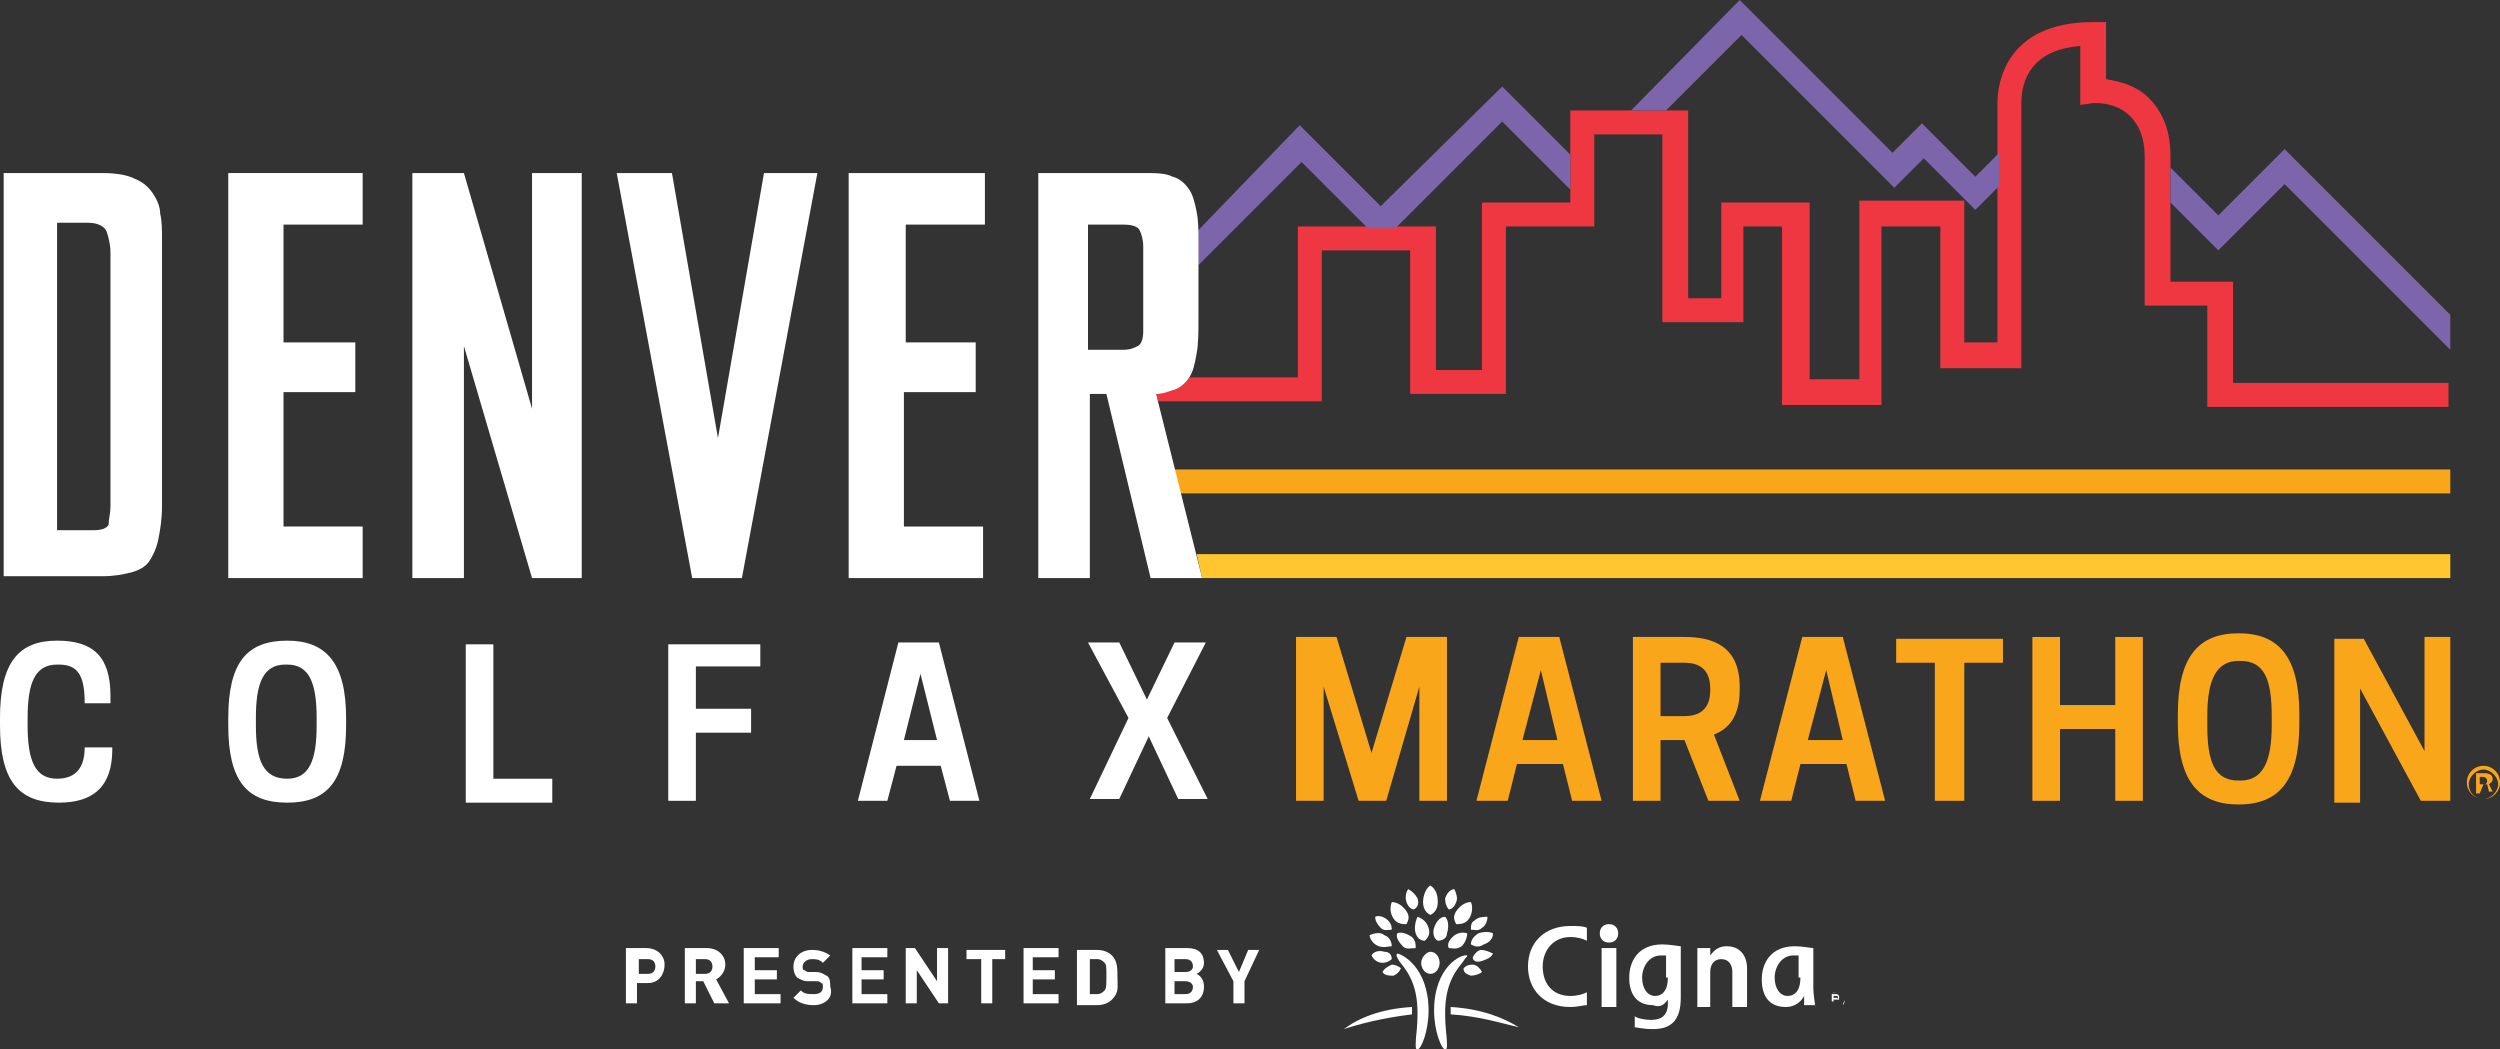
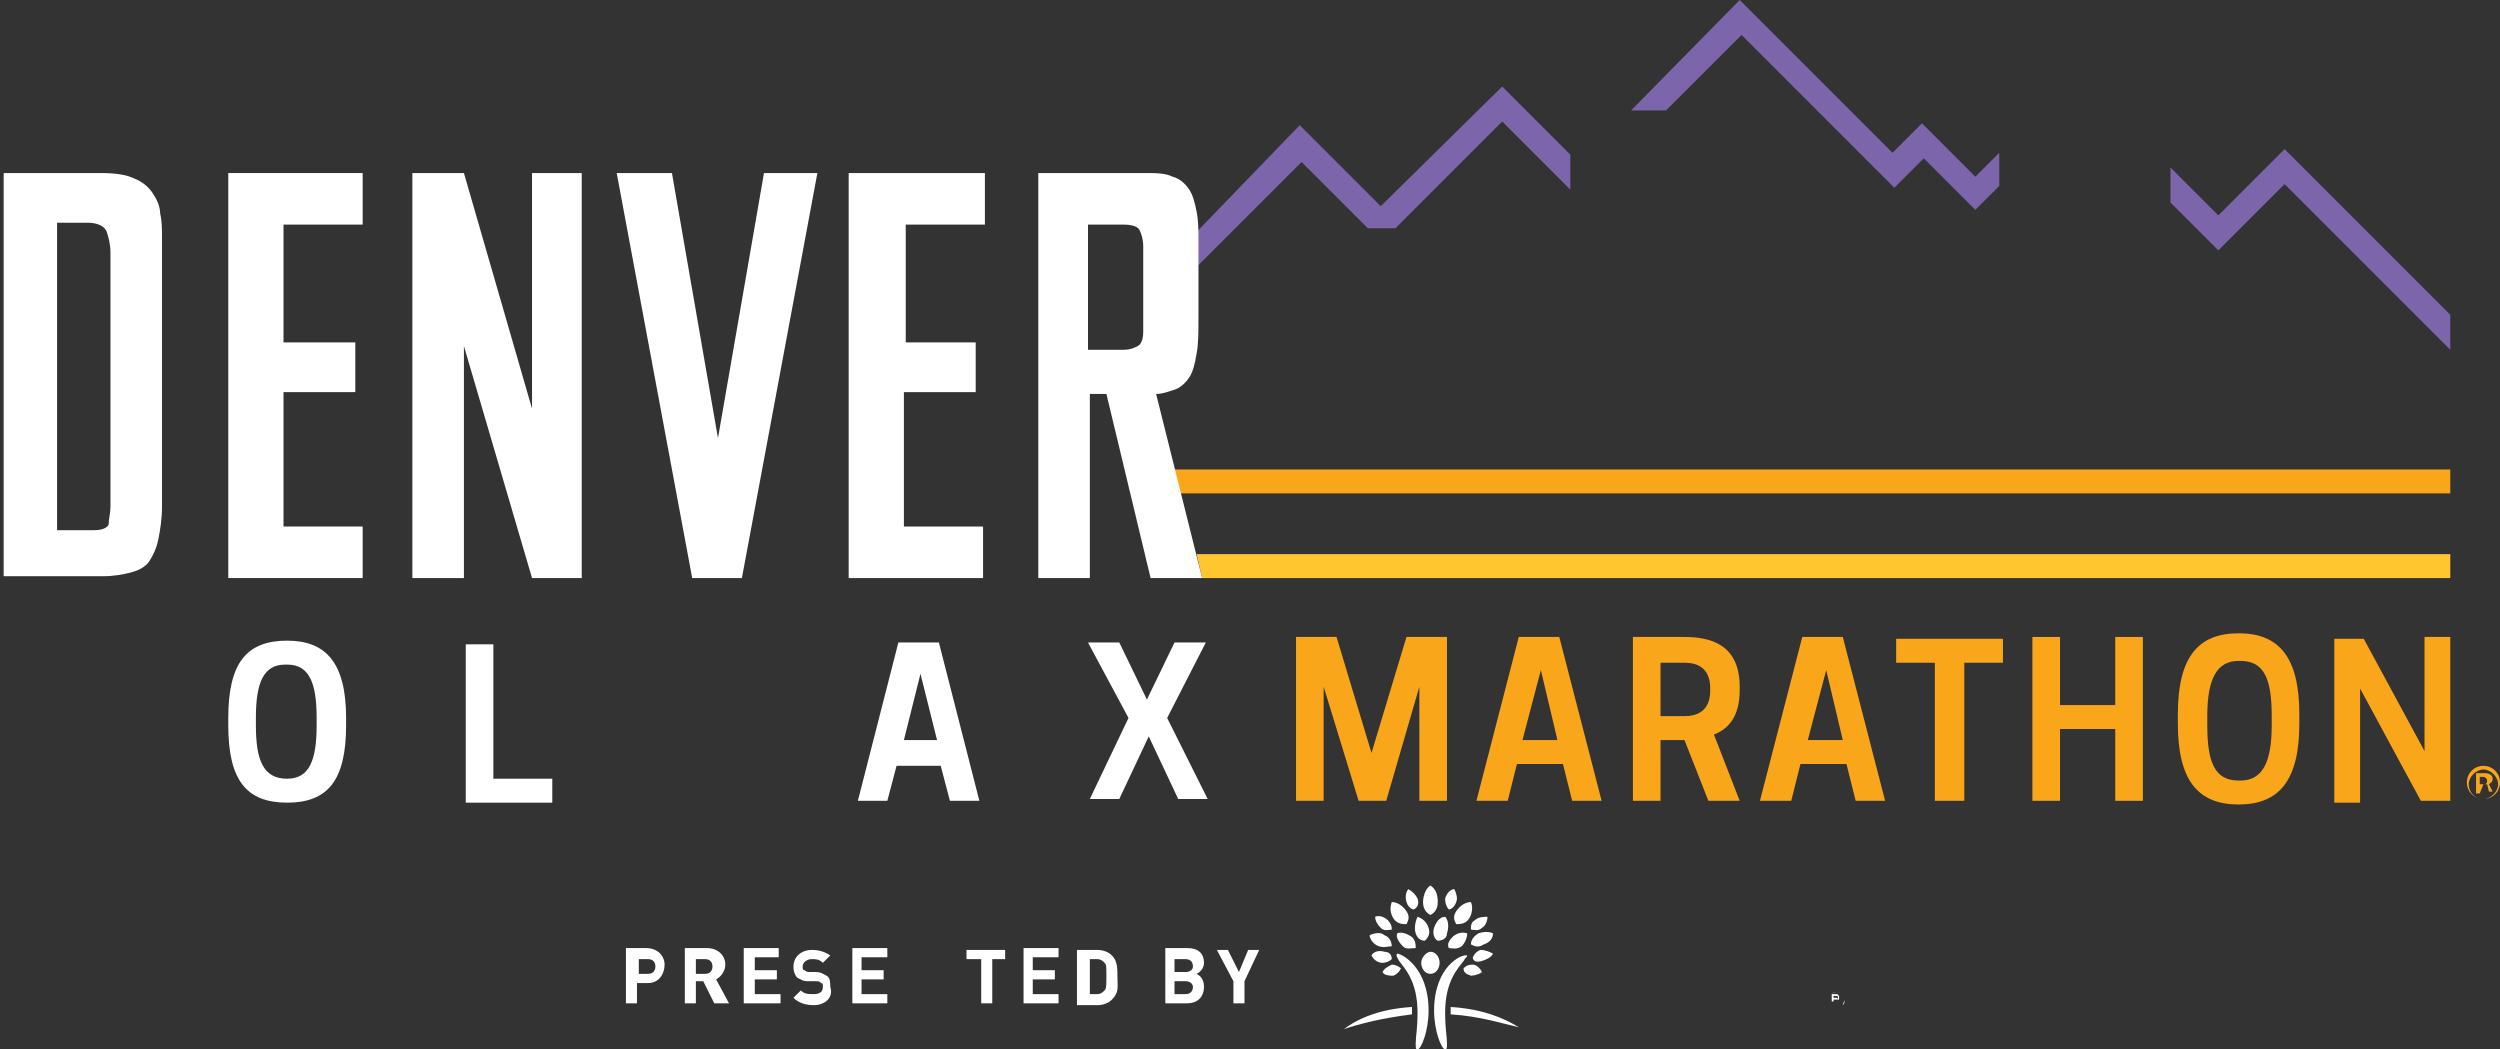
<svg xmlns="http://www.w3.org/2000/svg" version="1.1" id="Layer_1" x="0px" y="0px" viewBox="0 0 135.8 57" style="enable-background:new 0 0 135.8 57;" xml:space="preserve">
  <rect x="0" y="0" width="135.8" height="57" fill="#333333" stroke="none" />
  <style type="text/css">
	.st0{fill:#FFC62F;}
	.st1{fill:#FAA61B;}
	.st2{fill:#FFFFFF;}
	.st3{fill:#EF3742;}
	.st4{fill:#7D65AC;}
</style>
  <g>
    <path class="st0" d="M65,30.1l0.3,1.3h67.8v-1.3H65z" />
    <path class="st1" d="M63.8,25.5l0.3,1.3h69v-1.3H63.8z" />
    <g>
      <g>
        <path class="st1" d="M75.3,43.5h-1.5l-1.9-6.2l0,1.8v4.4h-1.5v-8.9h2.2l1.9,6.3l1.9-6.3h2.2v8.9h-1.5v-4.4l0-1.8L75.3,43.5z" />
      </g>
      <g>
        <path class="st1" d="M84.7,34.6l2.3,8.9h-1.6l-0.5-2h-2.5l-0.5,2h-1.7l2.3-8.9H84.7z M82.7,40.2h1.9l-0.9-3.8L82.7,40.2z" />
      </g>
      <g>
        <path class="st1" d="M90.2,43.5h-1.5v-8.9h2.8c1.4,0,3,0.4,3,2.7v0.2c0,1.4-0.6,2.1-1.4,2.4l1.4,3.6h-1.7l-1.3-3.3h-1.3V43.5z      M91.5,38.9c0.6,0,1.4-0.2,1.4-1.4v-0.1c0-1.2-0.8-1.4-1.4-1.4h-1.3v2.9H91.5z" />
      </g>
      <g>
        <path class="st1" d="M100.1,34.6l2.3,8.9h-1.6l-0.5-2h-2.5l-0.5,2h-1.7l2.3-8.9H100.1z M98.2,40.2h1.9l-0.9-3.8L98.2,40.2z" />
      </g>
      <g>
        <path class="st1" d="M106.6,43.5h-1.5V36H103v-1.3h5.8V36h-2.1V43.5z" />
      </g>
      <g>
        <path class="st1" d="M116.4,34.6v8.9h-1.5v-3.9h-3v3.9h-1.5v-8.9h1.5v3.7h3v-3.7H116.4z" />
      </g>
      <g>
        <path class="st1" d="M118.3,39.3v-0.5c0-3.1,1.1-4.4,3.3-4.4c2.2,0,3.3,1.3,3.3,4.4v0.5c0,3.1-1.1,4.4-3.3,4.4     C119.4,43.7,118.3,42.4,118.3,39.3z M121.7,42.4c1.2,0,1.7-1,1.7-3v-0.5c0-2-0.4-3-1.7-3h-0.1c-1.2,0-1.7,1-1.7,3v0.5     c0,2,0.4,3,1.7,3H121.7z" />
      </g>
      <g>
        <path class="st1" d="M133.1,43.5h-1.6l-3.3-6.1l0,1.9v4.3h-1.4v-8.9h1.6l3.3,6.1l0-1.9v-4.3h1.4V43.5z" />
      </g>
      <path class="st1" d="M134.9,41.6c0.5,0,0.9,0.4,0.9,0.9s-0.4,0.9-0.9,0.9s-0.9-0.4-0.9-0.9S134.4,41.6,134.9,41.6z M134.9,43.4    c0.4,0,0.8-0.4,0.8-0.8c0-0.4-0.4-0.8-0.8-0.8c-0.4,0-0.8,0.4-0.8,0.8C134.1,43,134.4,43.4,134.9,43.4z M134.7,43.1h-0.2v-1.1h0.5    c0.2,0,0.4,0.1,0.4,0.3v0c0,0.2-0.1,0.2-0.2,0.3l0.2,0.4h-0.2l-0.1-0.4h-0.2L134.7,43.1L134.7,43.1z M134.9,42.6    c0.1,0,0.2,0,0.2-0.2v0c0-0.1-0.1-0.2-0.2-0.2h-0.2v0.4L134.9,42.6z" />
      <g>
-         <path class="st2" d="M3.1,42.3L3.1,42.3c1.1,0,1.5-0.7,1.5-1.7h1.5v0.1c0,2-1,2.9-2.9,2.9C1,43.6,0,42.4,0,39.4V39     c0-3,1-4.2,3.1-4.2c2,0,2.9,0.9,2.9,3v0.4H4.6c0-1.4-0.3-2.1-1.4-2.1H3.1c-1.2,0-1.6,1-1.6,2.9v0.4C1.5,41.3,1.9,42.3,3.1,42.3z" />
        <path class="st2" d="M12.4,39.4V39c0-3,1-4.2,3.2-4.2c2.1,0,3.2,1.2,3.2,4.2v0.4c0,3-1,4.2-3.2,4.2     C13.4,43.6,12.4,42.4,12.4,39.4z M15.6,42.3c1.2,0,1.6-1,1.6-2.9V39c0-1.9-0.4-2.9-1.6-2.9h-0.1c-1.2,0-1.6,1-1.6,2.9v0.4     C13.9,41.3,14.3,42.3,15.6,42.3L15.6,42.3z" />
        <path class="st2" d="M25.3,43.5v-8.5h1.5v7.3H30v1.3H25.3z" />
-         <path class="st2" d="M41.3,34.9v1.3h-3.5v2.3h3v1.3h-3v3.7h-1.5v-8.5H41.3z" />
        <path class="st2" d="M51,34.9l2.2,8.6h-1.6l-0.5-1.9h-2.4l-0.5,1.9h-1.6l2.2-8.6H51z M49.1,40.2h1.8L50,36.6L49.1,40.2z" />
        <path class="st2" d="M61.3,39l-2.2-4.1h1.7l1.5,3.1l1.5-3.1h1.7L63.4,39l2.2,4.4h-1.6l-1.6-3.4l-1.6,3.4h-1.6L61.3,39z" />
      </g>
    </g>
-     <path class="st3" d="M121.3,20.8v-5.5h-3.4V8.5c0-1.4-0.4-2.4-1.2-3.2c-0.7-0.7-1.7-0.9-2.3-1V1.2h-0.7c-4.8,0-5.2,3.4-5.2,4.4v13   h-1.8v-7.7H101v9.7h-2.7V11h-4.8v5.2h-1.8V6h-6.4v5h-4.8v9.1H78v-7.8h-7.5v8.2h-5.9c0,0,0,0,0,0c-0.2,0.3-0.5,0.6-0.9,0.7   c-0.2,0.1-0.5,0.1-0.9,0.2l0.1,0.4h8.9v-8.2h4.8v7.8h5.2v-9.1h4.8v-5h3.7v10.2h4.4v-5.2h2.1v9.7h5.4v-9.7h3.2v7.7h4.4V5.6   c0-1.3,0.6-2.9,3.2-3.1v3.2l0.7-0.1c0,0,1.2-0.1,2,0.7c0.5,0.5,0.8,1.2,0.8,2.2v8.1h3.4v5.5h13.1v-1.3H121.3z" />
    <path class="st4" d="M75,11.2l-4.4-4.4L65,12.6c0,0.2,0,0.4,0,0.7v1.2l5.7-5.7l3.6,3.6h1.5l5.8-5.8l3.7,3.7V8.4l-3.7-3.7L75,11.2z    M104.4,6.7l-1.6,1.6l-8.3-8.3L88.6,6h1.9l4.1-4.1l8.3,8.3l1.6-1.6l2.3,2.3h0v0l0.5,0.5l1.3-1.3V8.3l-1.3,1.3L104.4,6.7z    M124.1,8.1l-3.6,3.6l-2.6-2.6V11l2.6,2.6l3.6-3.6l9,9v-1.9L124.1,8.1z" />
    <g>
      <path class="st2" d="M0.2,9.4h5.3c0.8,0,1.4,0.1,1.8,0.3c0.5,0.2,0.8,0.5,1,0.8s0.4,0.7,0.4,1.1c0.1,0.4,0.1,0.9,0.1,1.3v14.6    c0,0.7-0.1,1.3-0.2,1.8c-0.1,0.5-0.3,0.9-0.5,1.2c-0.2,0.3-0.6,0.5-1,0.6c-0.4,0.1-0.9,0.2-1.5,0.2H0.2V9.4z M3.1,12.2v16.6h2    c0.4,0,0.7-0.1,0.8-0.3C5.9,28.2,6,27.9,6,27.5V13.7c0-0.4-0.1-0.8-0.2-1.1c-0.1-0.3-0.5-0.5-1-0.5H3.1z" />
      <path class="st2" d="M12.4,9.4h7.3v2.8h-4.3v6.4h3.9v2.7h-3.9v7.3h4.3v2.8h-7.3V9.4z" />
      <path class="st2" d="M46.2,9.4h7.3v2.8h-4.3v6.4H53v2.7h-3.9v7.3h4.3v2.8h-7.3V9.4z" />
      <polygon class="st2" points="28.9,9.4 28.9,22.2 25.2,9.4 22.4,9.4 22.4,31.4 25.2,31.4 25.2,18.8 28.9,31.4 31.6,31.4 31.6,9.4       " />
      <polygon class="st2" points="41.5,9.4 39,23.8 36.5,9.4 33.5,9.4 37.6,31.4 37.6,31.4 40.3,31.4 40.3,31.4 44.4,9.4   " />
      <path class="st2" d="M65.3,31.4l-2.5-10c0.3,0,0.6-0.1,0.9-0.2c0.4-0.1,0.7-0.4,0.9-0.7c0.2-0.3,0.3-0.7,0.4-1.3    c0.1-0.5,0.1-1.2,0.1-1.9v-4.2c0-0.6,0-1.1-0.1-1.6c-0.1-0.5-0.2-0.9-0.4-1.2c-0.2-0.3-0.5-0.6-0.9-0.7c-0.4-0.2-0.9-0.2-1.6-0.2    h-5.7v22h2.8v-10h0.9l2.4,10H65.3z M59.2,12.2H61c0.5,0,0.8,0.1,0.9,0.3c0.1,0.2,0.2,0.5,0.2,0.9v4.6c0,0.4-0.1,0.7-0.3,0.8    c-0.2,0.1-0.4,0.2-0.8,0.2h-1.9V12.2z" />
    </g>
    <g>
      <g>
        <g>
          <path class="st2" d="M79.7,51.9c0,0.1-0.1,0.1-0.2,0.3c-0.3,0.4-1,1.1-1,2.8c0,0.9,0.1,1.3,0.1,1.7c0,0.2,0,0.3-0.1,0.3      c-0.2,0-0.6-1-0.6-2.1C77.9,52.5,79.4,51.8,79.7,51.9C79.7,51.8,79.7,51.8,79.7,51.9z M75.9,51.8c0.2,0,1.7,0.7,1.7,3.1      c0,1.1-0.4,2.1-0.6,2.1c-0.1,0-0.1-0.1-0.1-0.3c0-0.4,0.1-0.8,0.1-1.7c0-1.7-0.7-2.4-1-2.8C75.9,52,75.8,51.9,75.9,51.8      C75.8,51.8,75.8,51.8,75.9,51.8z" />
          <g>
            <path class="st2" d="M77.2,52.3c0,0.3,0.2,0.6,0.5,0.6c0.3,0,0.5-0.3,0.5-0.6c0-0.3-0.2-0.6-0.5-0.6       C77.5,51.7,77.2,52,77.2,52.3z" />
          </g>
          <path class="st2" d="M82.5,55.8c-0.8-0.5-2-1-3.7-1.1c0,0,0,0.1,0,0.3c0,0.1,0,0.1,0,0.1C80.4,55.2,81.6,55.6,82.5,55.8      C82.5,55.9,82.5,55.9,82.5,55.8C82.5,55.9,82.5,55.9,82.5,55.8C82.5,55.9,82.5,55.8,82.5,55.8z M78.7,49.4      c-0.1-0.1-0.2-0.3-0.2-0.6c0.1-0.3,0.3-0.5,0.5-0.5c0.1,0.2,0.2,0.5,0.1,0.7C79,49.3,78.8,49.4,78.7,49.4z M79.9,50.5      c0-0.2,0-0.4,0.2-0.5c0.2-0.2,0.5-0.2,0.7-0.2c0,0.2-0.1,0.5-0.3,0.6C80.3,50.6,80.1,50.5,79.9,50.5z M80,52      c0.1-0.2,0.2-0.3,0.4-0.4c0.3,0,0.5,0.1,0.7,0.2c-0.1,0.2-0.3,0.3-0.6,0.4C80.2,52.3,80,52.2,80,52z M79.5,52.6      c0.1-0.1,0.2-0.2,0.5-0.2c0.2,0,0.4,0.2,0.5,0.4c-0.1,0.1-0.4,0.2-0.6,0.2C79.6,52.9,79.5,52.8,79.5,52.6z M78.1,51.1      c-0.2-0.1-0.3-0.4-0.2-0.7c0.1-0.3,0.3-0.6,0.6-0.6c0.2,0.2,0.2,0.6,0.1,0.9C78.6,51,78.3,51.1,78.1,51.1z M78.7,51.5      c-0.1-0.2,0-0.4,0.2-0.6c0.2-0.2,0.5-0.3,0.8-0.2c0,0.2-0.1,0.5-0.3,0.7C79.1,51.6,78.9,51.5,78.7,51.5z M79.1,50.2      c-0.1-0.2-0.2-0.4,0-0.7c0.2-0.3,0.5-0.5,0.8-0.5c0.1,0.2,0.1,0.6-0.1,0.9C79.6,50.2,79.3,50.2,79.1,50.2z M79.9,51.3      c0-0.2,0.1-0.4,0.4-0.6c0.3-0.1,0.6-0.1,0.8,0c0,0.3-0.2,0.5-0.5,0.6C80.3,51.5,80.1,51.4,79.9,51.3z M77.3,49      c0-0.4,0.2-0.8,0.4-0.9c0.3,0.2,0.4,0.5,0.4,0.9c0,0.4-0.2,0.6-0.4,0.7C77.5,49.6,77.3,49.4,77.3,49z M73,55.9      C73,55.9,73,55.9,73,55.9C73,55.9,73.1,55.9,73,55.9c0.9-0.3,2.1-0.6,3.7-0.8c0,0,0-0.1,0-0.1c0-0.1,0-0.2,0-0.3      C75,54.8,73.8,55.3,73,55.9C73,55.8,73,55.9,73,55.9z M76.4,49c-0.1-0.3,0-0.6,0.1-0.7c0.2,0.1,0.4,0.3,0.5,0.5      c0.1,0.3,0,0.5-0.2,0.6C76.7,49.4,76.5,49.3,76.4,49z M75,50.4c-0.2-0.2-0.3-0.4-0.3-0.6c0.2-0.1,0.5,0,0.7,0.2      c0.2,0.2,0.2,0.4,0.2,0.5C75.4,50.5,75.2,50.6,75,50.4z M75.1,52.3c-0.3,0-0.5-0.2-0.6-0.4c0.1-0.2,0.4-0.3,0.7-0.2      c0.3,0,0.4,0.2,0.4,0.4C75.5,52.2,75.3,52.3,75.1,52.3z M75.7,53c-0.2,0-0.5,0-0.6-0.2c0.1-0.2,0.3-0.3,0.5-0.4      c0.2,0,0.4,0.1,0.5,0.2C76,52.8,75.9,52.9,75.7,53z M76.9,50.7c-0.1-0.3,0-0.7,0.1-0.9c0.3,0.1,0.5,0.3,0.6,0.6      c0.1,0.3,0,0.5-0.2,0.7C77.2,51.1,77,51,76.9,50.7z M76.2,51.4c-0.2-0.2-0.4-0.5-0.3-0.7c0.2-0.1,0.5,0,0.8,0.2      c0.2,0.2,0.2,0.4,0.2,0.6C76.6,51.5,76.4,51.6,76.2,51.4z M75.7,49.9c-0.2-0.3-0.2-0.6-0.1-0.9c0.3,0,0.6,0.2,0.8,0.5      c0.2,0.3,0.1,0.5,0,0.7C76.2,50.2,75.9,50.2,75.7,49.9z M74.9,51.4c-0.3-0.1-0.5-0.4-0.5-0.6c0.2-0.1,0.6-0.2,0.8,0      c0.3,0.1,0.4,0.4,0.4,0.6C75.4,51.4,75.2,51.5,74.9,51.4z" />
        </g>
-         <path class="st2" d="M92.2,54.7v-2.2c0-0.3,0-0.9,0-1h0.7l0,0.4h0c0.1-0.1,0.3-0.5,0.9-0.5c0.7,0,1.1,0.5,1.1,1.2v2.1h-0.8v-1.9     c0-0.4-0.2-0.7-0.6-0.7c-0.4,0-0.6,0.3-0.6,0.7v1.9H92.2z M87.8,51.5H87v3.2h0.8V51.5z M98.6,54.7c0-0.2-0.1-0.6-0.1-1.1v-2.1     c-0.1,0-0.6-0.1-1-0.1c-1.3,0-1.8,0.9-1.8,1.8c0,0.9,0.4,1.5,1.3,1.5c0.6,0,0.9-0.4,1-0.6h0c0,0.1,0,0.4,0,0.5H98.6z M97.8,53.1     c0,0.7-0.3,1-0.7,1c-0.4,0-0.7-0.4-0.7-1c0-0.6,0.4-1.2,1-1.2c0.1,0,0.2,0,0.3,0V53.1z M86.2,53.9c-0.2,0.1-0.5,0.2-0.9,0.2     c-0.9,0-1.5-0.6-1.5-1.6c0-0.9,0.6-1.6,1.5-1.6c0.4,0,0.7,0.1,0.9,0.2v-0.7c-0.2-0.1-0.5-0.1-0.9-0.1c-1.4,0-2.3,0.9-2.3,2.2     c0,1.2,0.8,2.2,2.3,2.2c0.4,0,0.7-0.1,0.9-0.1V53.9z M90.6,54.3v0.2c0,0.7-0.4,0.9-0.9,0.9c-0.4,0-0.8-0.1-0.9-0.2v0.6     c0.1,0,0.4,0.1,1,0.1c0.9,0,1.5-0.4,1.5-1.7v-2.8c-0.1,0-0.6-0.1-1-0.1c-1.3,0-1.8,0.9-1.8,1.8c0,0.9,0.4,1.5,1.3,1.5     C90.3,54.8,90.5,54.4,90.6,54.3L90.6,54.3z M90.6,53.1c0,0.7-0.3,1-0.7,1c-0.4,0-0.7-0.4-0.7-1c0-0.6,0.4-1.2,1-1.2     c0.1,0,0.2,0,0.3,0V53.1z M86.9,50.7c0,0.3,0.2,0.5,0.5,0.5c0.3,0,0.5-0.2,0.5-0.5c0-0.3-0.2-0.5-0.5-0.5     C87.1,50.2,86.9,50.4,86.9,50.7z" />
      </g>
      <g>
        <path class="st2" d="M100.1,54.6c-0.1,0.1-0.2,0.1-0.3,0.1c-0.1,0-0.2,0-0.3-0.1c-0.1-0.1-0.1-0.2-0.1-0.3c0-0.1,0-0.2,0.1-0.3     c0.1-0.1,0.2-0.1,0.3-0.1c0.1,0,0.2,0,0.3,0.1c0.1,0.1,0.1,0.2,0.1,0.3C100.2,54.4,100.1,54.5,100.1,54.6z M99.5,54     c-0.1,0.1-0.1,0.2-0.1,0.3c0,0.1,0,0.2,0.1,0.3c0.1,0.1,0.2,0.1,0.3,0.1c0.1,0,0.2,0,0.3-0.1c0.1-0.1,0.1-0.2,0.1-0.3     c0-0.1,0-0.2-0.1-0.3c-0.1-0.1-0.2-0.1-0.3-0.1C99.6,53.9,99.6,53.9,99.5,54z M99.7,54c0.1,0,0.1,0,0.1,0c0,0,0.1,0.1,0.1,0.1     c0,0,0,0.1,0,0.1c0,0,0,0-0.1,0c0,0,0.1,0,0.1,0c0,0,0,0,0,0.1v0c0,0,0,0,0,0c0,0,0,0,0,0l0,0h-0.1c0,0,0,0,0,0c0,0,0,0,0,0l0,0     v0c0-0.1,0-0.1,0-0.1c0,0,0,0-0.1,0h-0.1v0.2h-0.1V54H99.7z M99.8,54.1C99.8,54.1,99.8,54.1,99.8,54.1l-0.2,0v0.2h0.1     c0,0,0.1,0,0.1,0C99.8,54.2,99.9,54.2,99.8,54.1C99.9,54.1,99.9,54.1,99.8,54.1z" />
      </g>
    </g>
    <g>
      <path class="st2" d="M35.2,53.4h-0.6v1.1h-0.6v-3h1.1c0.6,0,1,0.4,1,0.9S35.8,53.4,35.2,53.4z M35.2,52.1h-0.5v0.8h0.5    c0.3,0,0.4-0.2,0.4-0.4S35.5,52.1,35.2,52.1z" />
      <path class="st2" d="M38.8,54.5l-0.6-1.2h-0.4v1.2h-0.6v-3h1.2c0.6,0,1,0.4,1,0.9c0,0.4-0.3,0.7-0.5,0.8l0.7,1.3H38.8z M38.3,52.1    h-0.5v0.8h0.5c0.3,0,0.4-0.2,0.4-0.4S38.6,52.1,38.3,52.1z" />
      <path class="st2" d="M40.4,54.5v-3h1.9v0.5H41v0.7h1.2v0.5H41V54h1.4v0.5H40.4z" />
      <path class="st2" d="M44.2,54.6c-0.4,0-0.8-0.1-1.1-0.4l0.4-0.4c0.2,0.2,0.4,0.2,0.7,0.2c0.3,0,0.5-0.1,0.5-0.4    c0-0.1,0-0.2-0.1-0.2c-0.1-0.1-0.1-0.1-0.3-0.1l-0.4,0c-0.3,0-0.4-0.1-0.6-0.2c-0.1-0.1-0.2-0.3-0.2-0.6c0-0.5,0.4-0.9,1-0.9    c0.4,0,0.7,0.1,1,0.3l-0.4,0.4c-0.2-0.2-0.4-0.2-0.6-0.2c-0.3,0-0.5,0.2-0.5,0.4c0,0.1,0,0.2,0.1,0.2c0.1,0.1,0.2,0.1,0.3,0.1    l0.3,0c0.3,0,0.4,0.1,0.6,0.2c0.2,0.1,0.2,0.4,0.2,0.6C45.3,54.2,44.8,54.6,44.2,54.6z" />
      <path class="st2" d="M46.3,54.5v-3h1.9v0.5h-1.4v0.7h1.2v0.5h-1.2V54h1.4v0.5H46.3z" />
-       <path class="st2" d="M51,54.5l-1.2-1.8v1.8h-0.6v-3h0.5l1.2,1.8v-1.8h0.6v3H51z" />
      <path class="st2" d="M53.9,52.1v2.4h-0.6v-2.4h-0.8v-0.5h2.1v0.5H53.9z" />
      <path class="st2" d="M55.6,54.5v-3h1.9v0.5h-1.4v0.7h1.2v0.5h-1.2V54h1.4v0.5H55.6z" />
      <path class="st2" d="M60.4,54.3c-0.2,0.2-0.5,0.3-0.8,0.3h-1.1v-3h1.1c0.3,0,0.6,0.1,0.8,0.3c0.3,0.3,0.3,0.7,0.3,1.2    S60.8,53.9,60.4,54.3z M60,52.3c-0.1-0.1-0.2-0.2-0.4-0.2h-0.4V54h0.4c0.2,0,0.3-0.1,0.4-0.2c0.1-0.1,0.1-0.3,0.1-0.8    S60.1,52.4,60,52.3z" />
      <path class="st2" d="M64.5,54.5h-1.2v-3h1.2c0.6,0,0.9,0.3,0.9,0.8c0,0.3-0.2,0.5-0.4,0.6c0.2,0.1,0.4,0.3,0.4,0.7    C65.4,54.2,65,54.5,64.5,54.5z M64.4,52.1h-0.6v0.7h0.6c0.2,0,0.4-0.1,0.4-0.3C64.8,52.2,64.6,52.1,64.4,52.1z M64.4,53.3h-0.6V54    h0.6c0.3,0,0.4-0.2,0.4-0.4C64.8,53.5,64.7,53.3,64.4,53.3z" />
      <path class="st2" d="M67.6,53.3v1.2H67v-1.2l-0.9-1.7h0.6l0.6,1.2l0.5-1.2h0.6L67.6,53.3z" />
    </g>
  </g>
</svg>